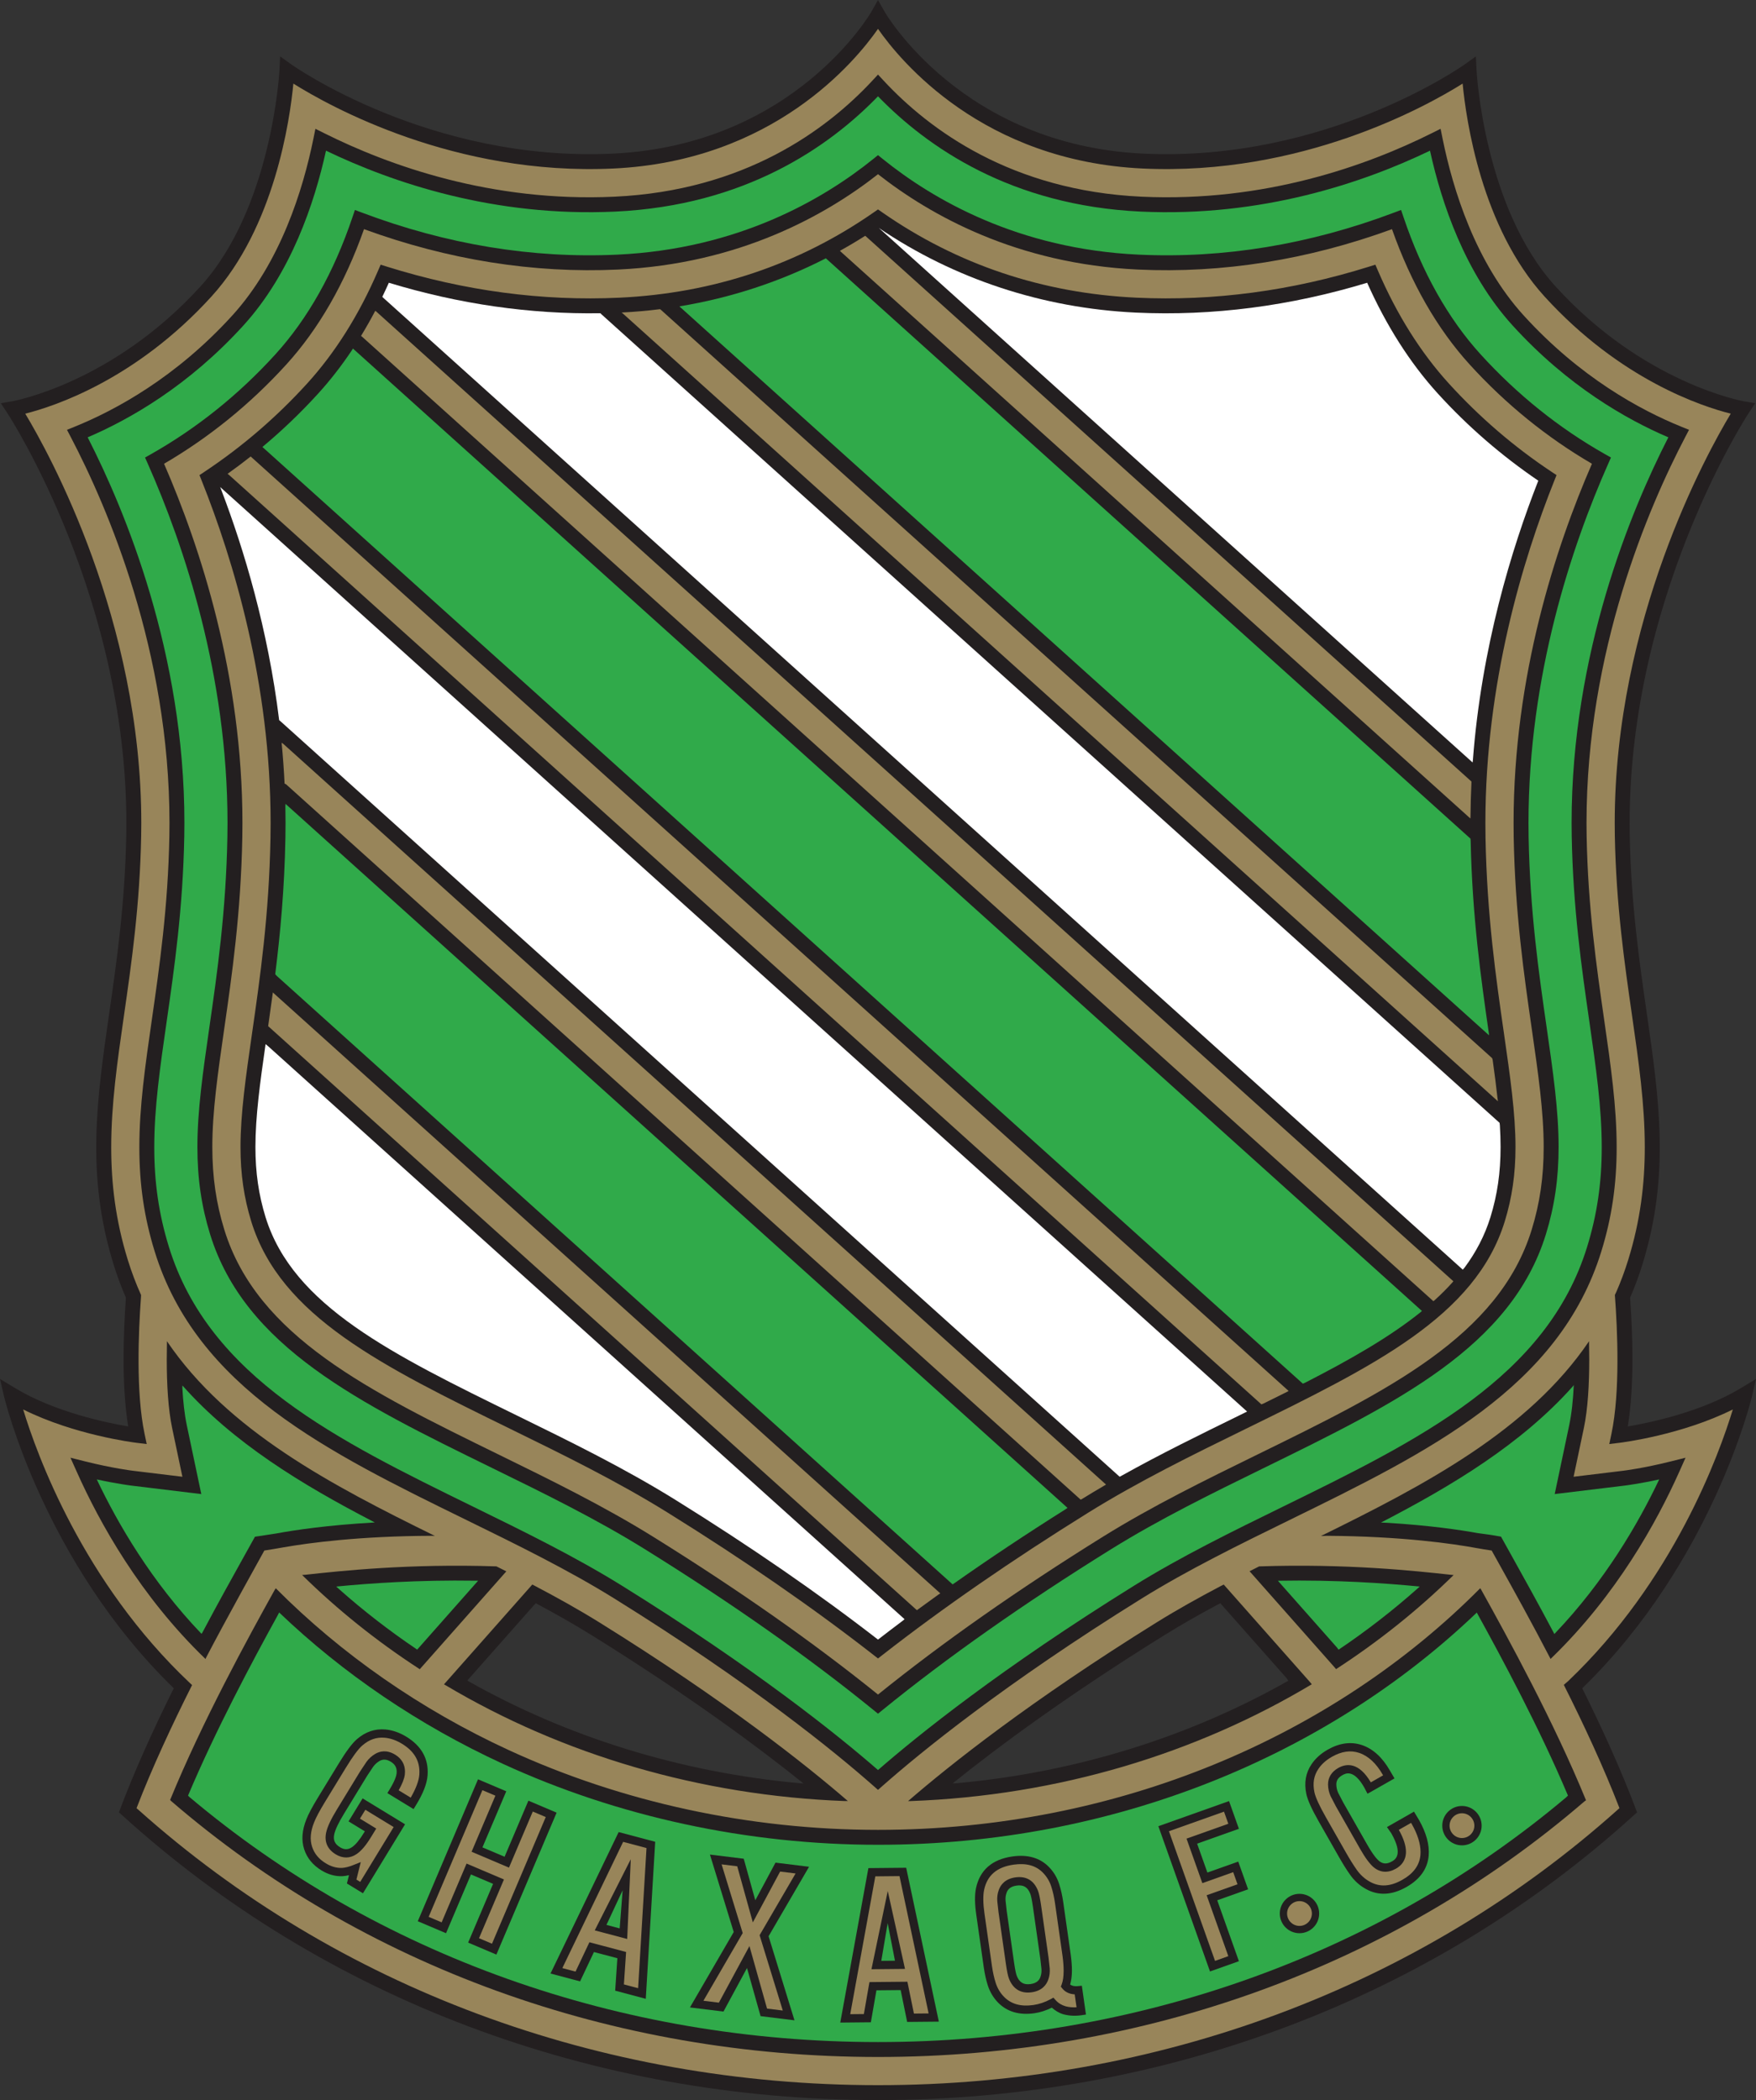
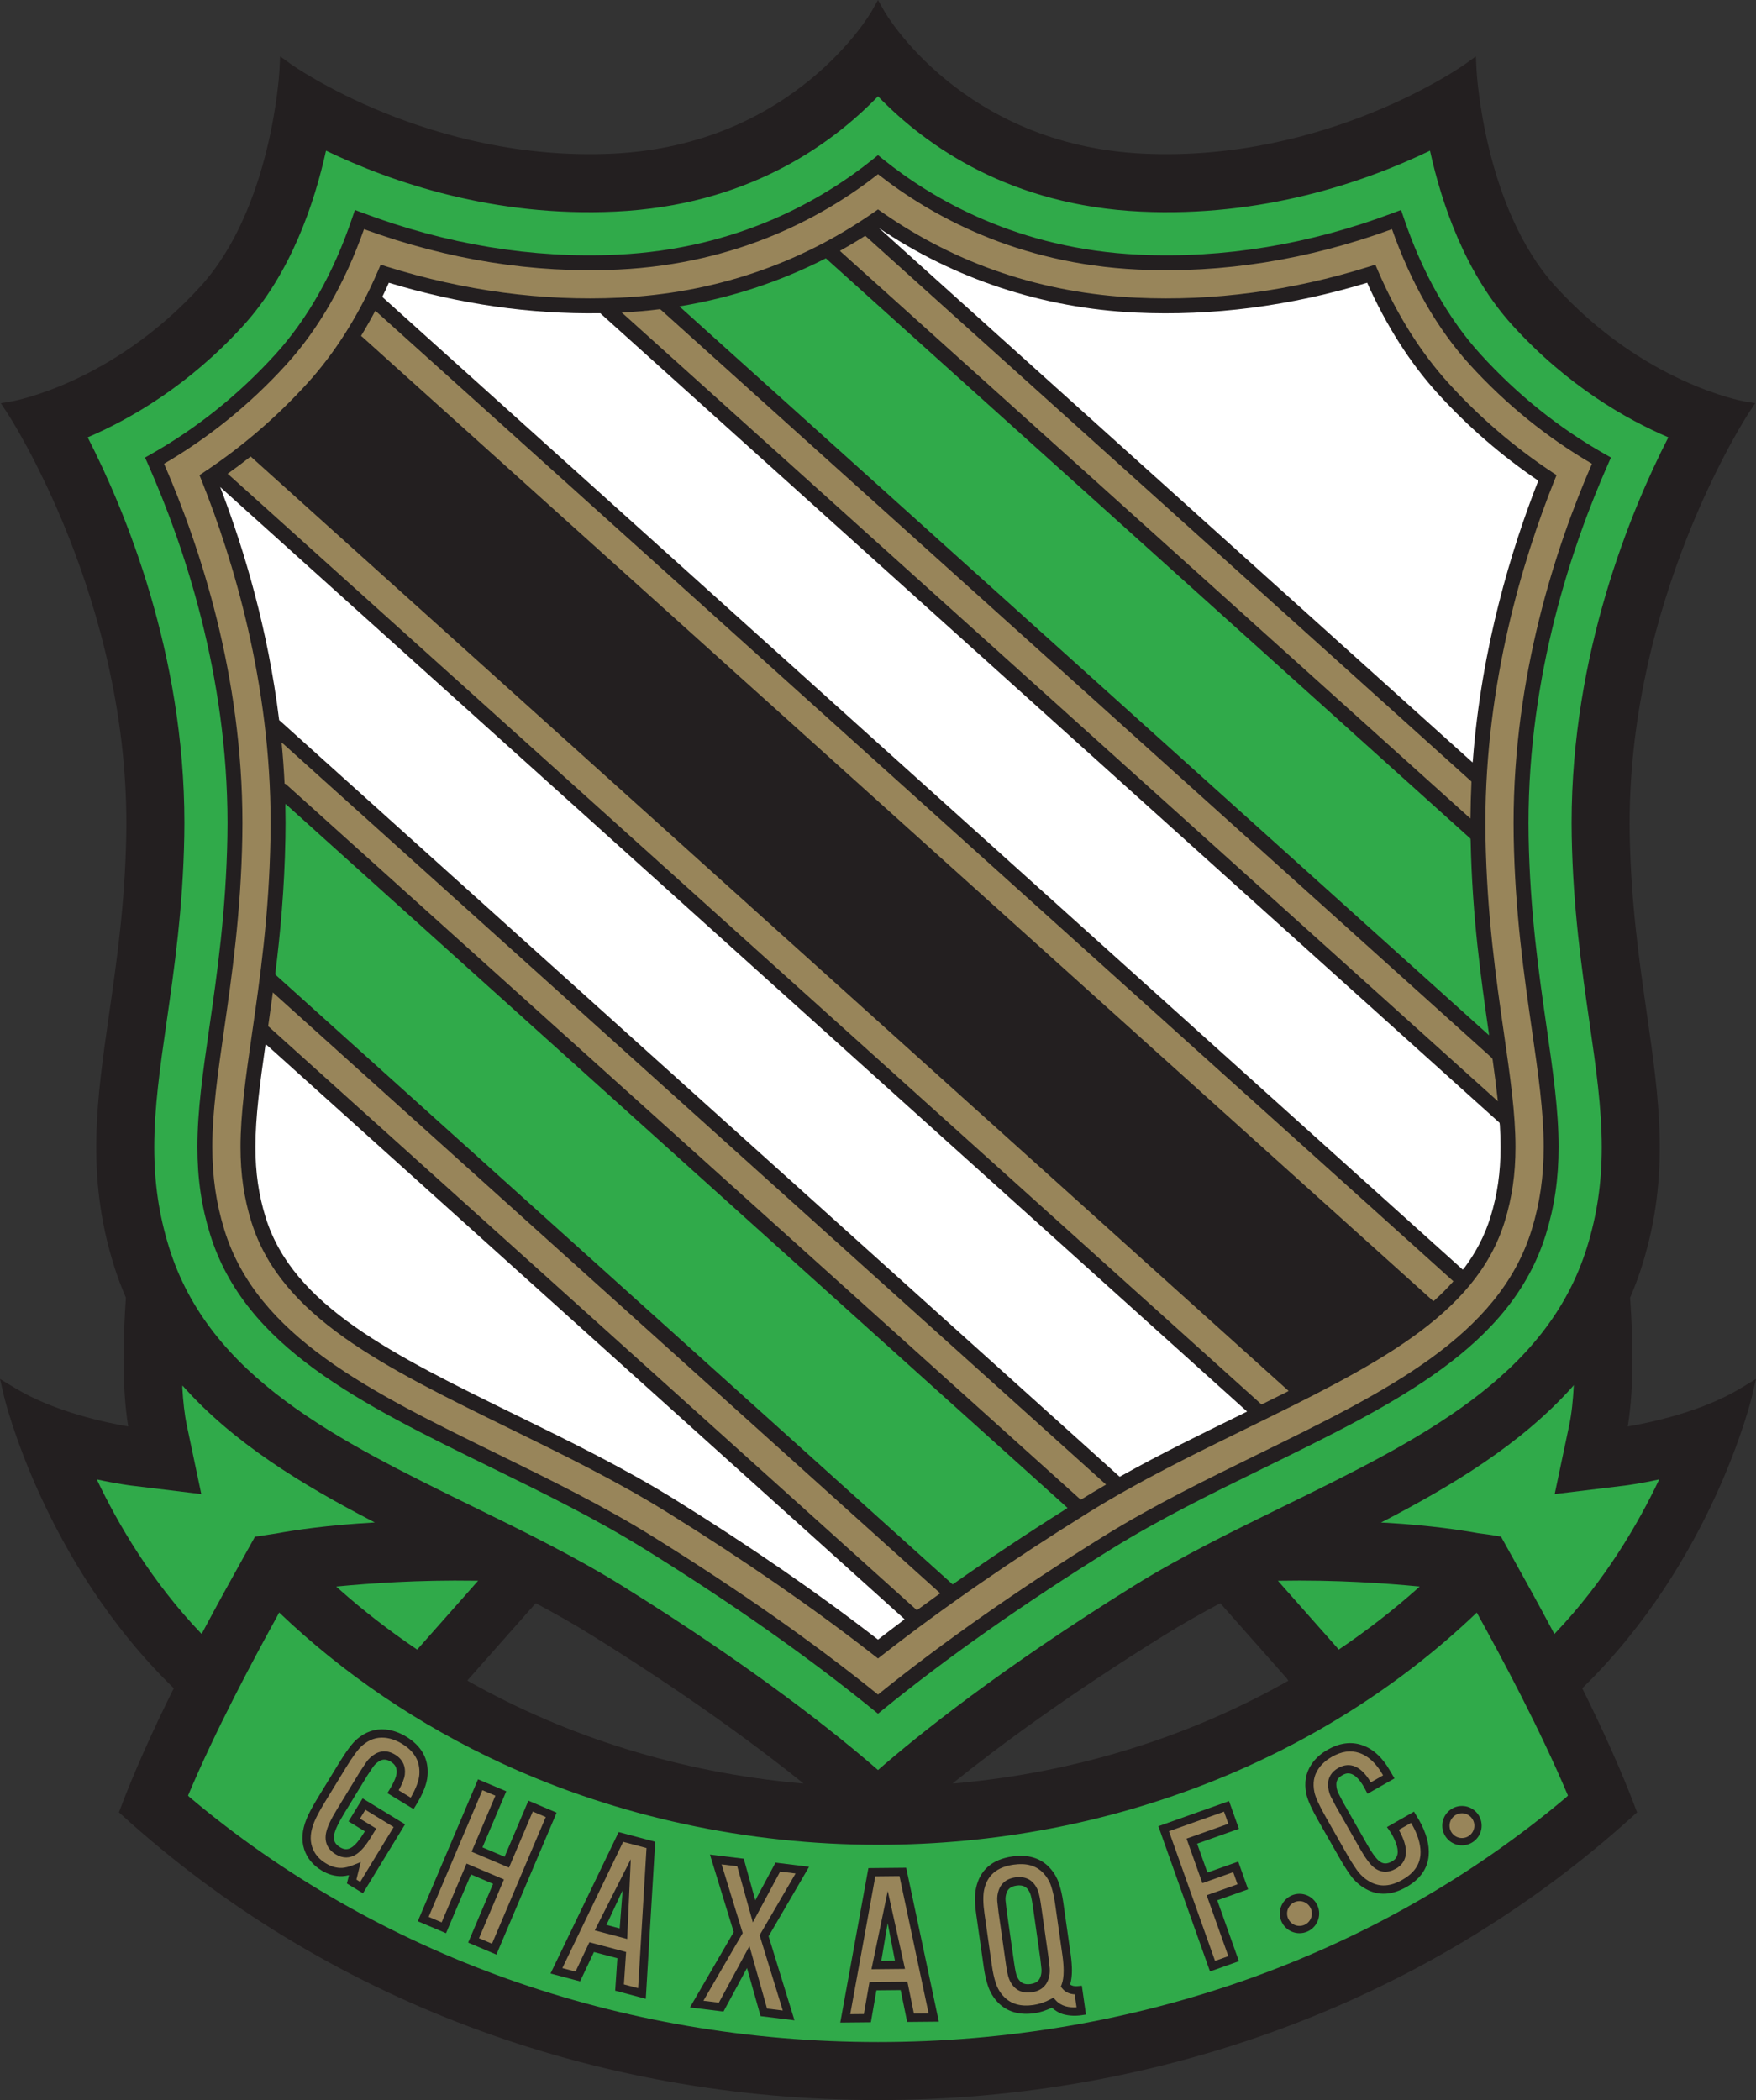
<svg xmlns="http://www.w3.org/2000/svg" width="529.57pt" height="633.39pt" viewBox="0 0 529.57 633.39" version="1.1">
  <rect x="0" y="0" width="529.57" height="633.39" fill="#333333" stroke="none" />
  <g id="surface1">
    <path style=" stroke:none;fill-rule:nonzero;fill:rgb(13.699%,12.199%,12.5%);fill-opacity:1;" d="M 491.676 392.559 C 492.012 397.438 492.305 403.555 492.305 409.934 C 492.305 416.82 491.922 423.953 490.906 430.223 C 497.359 429.133 513.023 425.902 525.012 418.656 L 529.57 415.902 L 528.367 421.09 C 528.254 421.59 516.484 470.828 477.422 508.938 L 477.172 509.191 C 483.16 521.262 489.109 534.266 493.711 546.625 L 492.828 547.391 C 431.875 602.848 350.887 633.391 264.785 633.391 C 178.684 633.391 97.695 602.848 36.742 547.391 L 35.863 546.609 C 40.387 534.469 46.207 521.703 52.09 509.816 L 52.43 509.207 C 13.145 471.062 1.32 421.594 1.203 421.09 L 0 415.902 L 4.559 418.656 C 16.547 425.902 32.211 429.133 38.66 430.223 C 37.652 423.953 37.266 416.82 37.266 409.934 C 37.266 403.277 37.586 396.91 37.938 391.934 L 37.965 391.371 C 36.555 388.133 35.305 384.762 34.219 381.246 C 25.918 354.359 29.172 331.754 32.941 305.586 C 35.172 290.094 37.699 272.535 38.078 251.875 C 39.371 181.449 2.527 125.055 2.152 124.492 L 0.242 121.609 L 3.656 121.031 C 3.953 120.98 33.852 115.629 60.445 86.402 C 82.066 62.637 84.262 21.555 84.281 21.141 L 84.48 17.004 L 87.844 19.422 C 88.254 19.719 129.543 48.93 184.762 46.336 C 239.527 43.762 262.598 3.883 262.824 3.48 L 264.785 -0.004 L 266.746 3.48 C 266.973 3.883 290.039 43.762 344.809 46.336 C 400.027 48.93 441.316 19.719 441.727 19.422 L 445.09 17.004 L 445.289 21.141 C 445.309 21.555 447.508 62.637 469.129 86.402 C 495.719 115.629 525.617 120.98 525.914 121.031 L 529.328 121.609 L 527.418 124.492 C 527.047 125.055 490.199 181.449 491.492 251.875 C 491.871 272.535 494.398 290.094 496.629 305.586 C 500.398 331.754 503.652 354.359 495.352 381.246 C 494.262 384.773 493.004 388.156 491.59 391.41 L 491.676 392.559 M 367.176 483.973 C 361.656 486.934 356.277 489.984 351.172 493.16 C 322.031 511.273 301.07 526.781 287.285 537.879 L 288.105 537.855 C 324.836 534.578 359.016 523.648 388.531 506.918 L 388.039 506.172 L 368.023 483.543 L 367.176 483.973 M 161.141 484 L 140.961 506.812 L 141.27 507.066 C 171.137 523.926 205.32 534.578 241.277 537.832 L 242.312 537.898 C 228.523 526.801 207.559 511.285 178.398 493.16 C 173.047 489.832 167.395 486.641 161.594 483.543 L 161.141 484 " />
    <path style=" stroke:none;fill-rule:nonzero;fill:rgb(100%,100%,100%);fill-opacity:1;" d="M 80.941 315.613 L 272.793 488.348 L 272.406 488.695 C 269.816 490.641 267.277 492.574 264.785 494.508 C 246.879 480.617 226.363 466.457 203.742 452.395 C 188.281 442.785 171.914 434.77 156.086 427.016 C 118.238 408.48 88.344 393.844 80.082 367.086 C 78.004 360.348 77.031 353.629 77.031 345.941 C 77.031 336.801 78.414 326.598 80.094 314.906 L 80.941 315.613 " />
    <path style=" stroke:none;fill-rule:nonzero;fill:rgb(100%,100%,100%);fill-opacity:1;" d="M 66.406 146.898 L 376.094 425.727 L 373.504 427.008 C 361.875 432.703 349.957 438.539 338.324 445.039 L 337.664 445.395 L 84.727 217.66 L 84.184 217.184 C 80.816 189.73 73.59 165.785 66.844 148.047 L 66.406 146.898 " />
    <path style=" stroke:none;fill-rule:nonzero;fill:rgb(100%,100%,100%);fill-opacity:1;" d="M 181.348 94.758 L 452.238 338.656 L 452.328 339.418 C 452.465 341.652 452.539 343.824 452.539 345.941 C 452.539 353.629 451.566 360.348 449.488 367.086 C 447.762 372.676 445.094 377.734 441.609 382.41 L 441.137 382.93 L 115.625 89.852 L 115.289 89.531 C 115.965 88.137 116.625 86.719 117.266 85.281 C 138.469 91.719 159.891 94.812 181.059 94.469 L 181.348 94.758 " />
    <path style=" stroke:none;fill-rule:nonzero;fill:rgb(100%,100%,100%);fill-opacity:1;" d="M 265.012 68.73 C 287.688 84.105 314.441 92.961 342.555 94.281 C 365.656 95.367 389.109 92.32 412.305 85.281 C 418.062 98.176 425.199 109.445 433.621 118.703 C 442.699 128.68 452.898 137.488 463.914 144.977 C 455.871 165.457 446.758 195.18 444.176 229.41 L 444.098 229.965 L 265.836 69.469 L 265.012 68.73 " />
-     <path style=" stroke:none;fill-rule:nonzero;fill:rgb(59.599%,52.199%,35.3%);fill-opacity:1;" d="M 487.004 390.562 C 487.801 401.129 488.637 419.809 485.973 432.449 L 485.328 435.527 L 488.445 435.148 C 489.277 435.047 507.16 432.785 522.582 425.094 C 518.484 438.594 504.742 476.703 472.922 507.023 C 472.715 507.219 471.613 508.156 471.613 508.156 C 477.586 520.031 483.617 532.961 488.391 545.336 L 487.914 545.766 C 428.012 599.391 348.879 628.891 264.785 628.891 C 180.773 628.891 101.719 599.449 41.836 545.926 L 41.172 545.359 C 45.938 532.992 51.965 520.074 57.93 508.211 L 57.273 507.609 C 25.008 477.199 11.113 438.684 6.988 425.094 C 22.406 432.785 40.293 435.047 41.125 435.148 L 44.242 435.527 L 43.598 432.449 C 40.984 420.047 41.738 401.844 42.52 391.18 L 42.543 390.578 C 41.012 387.18 39.664 383.629 38.52 379.918 C 34.855 368.059 33.539 356.992 33.539 346.02 C 33.539 333.008 35.391 320.133 37.395 306.227 C 39.645 290.605 42.195 272.898 42.578 251.957 C 42.602 250.719 42.613 249.484 42.613 248.258 C 42.613 186.961 14.859 136.805 7.613 124.762 C 16.27 122.594 40.918 114.551 63.773 89.43 C 82.789 68.527 87.418 36.242 88.473 25.215 C 99.438 32.086 137.109 53.078 184.973 50.828 C 233.223 48.562 257.996 18.453 264.785 8.707 C 271.574 18.453 296.348 48.562 344.598 50.828 C 392.461 53.078 430.133 32.086 441.098 25.215 C 442.152 36.242 446.781 68.527 465.797 89.43 C 488.652 114.551 513.301 122.594 521.953 124.762 C 514.711 136.805 486.961 186.961 486.961 248.258 C 486.961 249.484 486.969 250.719 486.992 251.957 C 487.379 272.898 489.926 290.605 492.176 306.227 C 494.18 320.133 496.031 333.008 496.031 346.02 C 496.031 356.992 494.715 368.059 491.051 379.918 C 490.008 383.305 488.797 386.551 487.43 389.676 L 487.004 390.562 M 263.137 24.27 C 249.234 39.246 224.461 57.484 185.371 59.32 C 148.137 61.07 117.168 49.867 97.75 40.16 L 95.121 38.848 L 94.539 41.727 C 91.379 57.297 84.57 79.199 70.059 95.148 C 53.051 113.848 34.809 123.715 22.5 128.703 L 20.199 129.633 L 21.352 131.832 C 32.465 153.07 51.113 196.43 51.113 248.176 L 51.078 252.113 C 50.684 273.578 48.094 291.562 45.809 307.426 C 43.777 321.547 42.023 333.73 42.023 346.023 C 42.023 357.234 43.488 367.207 46.641 377.41 C 59.359 418.617 98.855 437.961 140.672 458.438 C 155.73 465.812 171.297 473.438 185.266 482.117 C 226.781 507.93 251.977 528.535 263.297 538.523 L 264.785 539.836 L 266.273 538.523 C 277.594 528.535 302.785 507.93 344.309 482.117 C 358.27 473.438 373.84 465.816 388.895 458.441 C 430.715 437.961 470.211 418.617 482.93 377.41 C 486.082 367.207 487.547 357.234 487.547 346.023 C 487.547 333.73 485.793 321.547 483.762 307.441 C 481.477 291.562 478.887 273.578 478.492 252.113 L 478.457 248.176 C 478.457 196.43 497.105 153.07 508.223 131.832 L 509.371 129.633 L 507.07 128.703 C 494.762 123.715 476.52 113.848 459.512 95.148 C 445 79.199 438.191 57.297 435.031 41.727 L 434.449 38.848 L 431.82 40.16 C 412.402 49.867 381.438 61.07 344.199 59.32 C 305.109 57.484 280.336 39.246 266.434 24.27 L 264.785 22.492 L 263.137 24.27 M 446.41 479.008 C 402.137 523.652 337.137 551.891 264.785 551.891 C 226.086 551.891 187.586 543.574 153.438 527.84 C 126.922 515.621 102.957 498.941 83.172 479.031 L 82.863 479.484 C 74.699 494.18 61.008 519.191 51.309 542.863 L 51.59 543.18 C 109.398 593.031 184.77 620.391 264.785 620.391 C 344.73 620.391 420.039 593.078 477.828 543.309 L 478.305 542.969 C 468.605 519.273 454.895 494.223 446.715 479.5 L 446.41 479.008 M 400.145 463.203 C 422.824 463.34 438.305 465.609 445.328 466.906 C 445.988 467.031 448.887 467.52 449.852 467.645 C 450.609 469.012 452.547 472.496 452.547 472.496 C 456.371 479.367 461.82 489.164 467.621 500.344 L 468.035 499.93 C 487.48 481.062 499.621 459.133 506.434 443.879 L 508.32 439.652 L 503.828 440.777 C 495.656 442.828 489.719 443.559 489.473 443.586 C 489.473 443.586 478.828 444.875 474.562 445.395 C 475.449 441.188 477.656 430.699 477.656 430.699 C 478.867 424.953 479.281 417.449 479.281 410.008 C 479.281 408.391 479.262 406.777 479.227 405.188 L 479.23 404.512 C 460.891 431.547 429.625 447.898 398.363 463.266 L 400.145 463.203 M 367.992 478.441 C 361.371 481.93 354.902 485.539 348.793 489.336 C 310.715 513.008 286.473 532.293 273.859 543.211 L 274.52 543.215 C 319.277 541.59 360.809 528.816 395.605 507.98 L 395.031 507.281 C 388.145 499.496 375.809 485.555 369.051 477.91 L 367.992 478.441 M 376.84 473.887 C 376.969 474.031 396.277 495.859 402.379 502.762 L 402.93 503.414 C 415.824 495.039 427.703 485.527 438.375 475.039 L 437.359 474.941 C 426.961 473.801 406.145 471.539 379.73 472.426 L 376.84 473.887 M 131.152 463.238 C 99.91 447.879 68.668 431.527 50.344 404.512 L 50.34 405.438 C 50.309 406.945 50.289 408.477 50.289 410.008 C 50.289 417.449 50.703 424.953 51.914 430.699 C 51.914 430.699 54.121 441.188 55.008 445.395 C 50.742 444.875 40.102 443.586 40.102 443.586 C 39.852 443.559 33.914 442.828 25.742 440.777 L 21.25 439.652 L 23.141 443.879 C 30 459.246 42.273 481.391 61.977 500.355 L 62.156 499.941 C 67.879 488.934 78.961 469.012 79.719 467.645 C 80.684 467.52 84.336 466.887 85.551 466.672 C 93.18 465.336 108.426 463.281 130.207 463.203 L 131.152 463.238 M 160.535 477.895 C 153.566 485.773 140.645 500.383 133.898 508.004 L 134.422 508.297 C 169.699 529.27 211.223 541.562 254.777 543.203 L 255.699 543.199 C 243.078 532.277 218.844 513 180.777 489.336 C 174.465 485.414 167.766 481.688 160.914 478.094 L 160.535 477.895 M 149.707 472.422 C 123.355 471.547 102.594 473.805 92.211 474.941 L 91.113 475.027 C 101.789 485.527 113.586 494.965 126.281 503.23 L 126.59 503.441 C 132.59 496.656 145.121 482.488 152.695 473.926 L 149.707 472.422 " />
    <path style=" stroke:none;fill-rule:nonzero;fill:rgb(59.599%,52.199%,35.3%);fill-opacity:1;" d="M 264.785 52.539 C 280.609 64.969 306.68 79.582 343.164 81.297 C 368.668 82.492 394.434 78.371 419.793 69.117 C 425.555 85.41 433.418 99.16 443.234 109.953 C 454.113 121.906 466.512 131.949 480.094 139.871 C 469.121 165.098 456.461 203.805 456.461 248.227 L 456.496 252.516 C 456.914 275.359 459.609 294.066 461.984 310.57 C 463.891 323.805 465.539 335.23 465.539 345.941 C 465.539 354.965 464.387 362.902 461.91 370.922 C 451.992 403.047 418.27 419.562 379.219 438.684 C 363.66 446.305 347.59 454.176 332.691 463.434 C 306.93 479.449 284.109 495.473 264.785 511.082 C 245.461 495.473 222.645 479.449 196.879 463.434 C 181.98 454.176 165.91 446.305 150.367 438.691 C 111.301 419.562 77.578 403.047 67.66 370.922 C 65.184 362.902 64.031 354.965 64.031 345.941 C 64.031 335.23 65.68 323.805 67.582 310.57 C 69.961 294.066 72.652 275.359 73.074 252.516 C 73.074 252.516 73.113 248.227 73.113 248.227 C 73.113 203.805 60.449 165.098 49.477 139.871 C 63.059 131.949 75.457 121.906 86.332 109.953 C 96.152 99.16 104.016 85.41 109.777 69.117 C 135.137 78.371 160.902 82.492 186.406 81.297 C 222.895 79.582 248.965 64.969 264.785 52.539 M 263.5 64.055 C 240.887 79.801 215.086 88.457 186.805 89.785 C 163.609 90.875 140.031 87.73 116.73 80.434 L 114.797 79.828 L 113.992 81.691 C 108.301 94.91 101.109 106.344 92.621 115.676 C 83.379 125.836 72.969 134.789 61.676 142.285 L 60.156 143.297 L 60.832 144.992 C 70.312 168.723 81.613 205.895 81.613 248.227 L 81.57 252.715 C 81.145 276.051 78.41 295.035 75.996 311.785 C 74.137 324.695 72.531 335.84 72.531 345.941 C 72.531 354.09 73.566 361.23 75.781 368.414 C 84.617 397.027 115.281 412.047 154.105 431.059 C 169.836 438.762 186.102 446.727 201.363 456.215 C 224.43 470.555 245.301 484.988 263.398 499.117 L 264.785 500.199 L 266.172 499.117 C 284.27 484.984 305.145 470.551 328.203 456.215 C 343.473 446.727 359.742 438.758 375.48 431.051 C 414.297 412.039 444.953 397.027 453.789 368.414 C 456.004 361.23 457.039 354.09 457.039 345.941 C 457.039 335.84 455.434 324.691 453.574 311.785 C 451.16 295.031 448.43 276.047 447.996 252.672 L 447.961 248.203 C 447.961 205.895 459.258 168.723 468.738 144.992 L 469.414 143.297 L 467.895 142.285 C 456.605 134.789 446.191 125.836 436.949 115.676 C 428.465 106.348 421.273 94.914 415.578 81.691 L 414.777 79.828 L 412.84 80.434 C 389.539 87.73 365.961 90.875 342.766 89.785 C 314.488 88.457 288.684 79.801 266.07 64.055 L 264.785 63.16 L 263.5 64.055 " />
    <path style=" stroke:none;fill-rule:nonzero;fill:rgb(59.599%,52.199%,35.3%);fill-opacity:1;" d="M 80.871 309.496 C 81.344 306.199 81.824 302.816 82.289 299.332 L 82.922 299.902 C 148.328 358.793 232.93 434.965 283.574 480.566 L 283.031 480.91 C 280.918 482.426 278.836 483.938 276.777 485.449 L 276.504 485.633 C 226.762 440.848 145.492 367.68 81.277 309.859 L 80.871 309.496 " />
    <path style=" stroke:none;fill-rule:nonzero;fill:rgb(59.599%,52.199%,35.3%);fill-opacity:1;" d="M 85.824 236.336 C 85.621 232.16 85.32 228.051 84.93 224.008 L 85.535 224.445 C 156.688 288.504 276.16 396.074 333.555 447.75 L 333.141 448 C 330.859 449.324 328.594 450.684 326.344 452.074 L 325.914 452.309 C 269.539 401.551 157.172 300.379 86.273 236.547 L 85.824 236.336 " />
    <path style=" stroke:none;fill-rule:nonzero;fill:rgb(59.599%,52.199%,35.3%);fill-opacity:1;" d="M 76.273 138.289 C 121.758 179.242 328.652 365.52 388.625 419.52 L 388.125 419.797 C 385.773 420.973 383.379 422.156 380.945 423.355 L 380.41 423.559 C 316.715 366.211 111.246 181.215 69.238 143.395 L 68.637 142.902 C 70.996 141.227 73.316 139.484 75.594 137.684 L 76.273 138.289 " />
    <path style=" stroke:none;fill-rule:nonzero;fill:rgb(59.599%,52.199%,35.3%);fill-opacity:1;" d="M 108.883 101.309 C 110.371 98.867 111.801 96.344 113.168 93.742 L 113.484 93.98 C 158.922 134.887 399.262 351.277 438.297 386.426 L 437.895 386.914 C 436.281 388.703 434.539 390.438 432.68 392.125 L 432.281 392.445 C 392.648 356.762 157.973 145.473 109.246 101.602 L 108.883 101.309 " />
    <path style=" stroke:none;fill-rule:nonzero;fill:rgb(59.599%,52.199%,35.3%);fill-opacity:1;" d="M 187.477 94.258 C 191.367 94.066 195.234 93.727 199.066 93.246 L 199.445 93.562 C 270.465 157.504 392.164 267.074 449.996 319.148 L 450.152 319.664 C 450.723 323.758 451.234 327.664 451.637 331.402 L 451.738 332.152 C 396.109 282.066 261 160.418 187.93 94.633 L 187.477 94.258 " />
    <path style=" stroke:none;fill-rule:nonzero;fill:rgb(59.599%,52.199%,35.3%);fill-opacity:1;" d="M 253.301 75.645 C 255.887 74.215 258.43 72.703 260.93 71.113 L 261.27 71.41 C 316.055 120.738 389.086 186.488 443.758 235.715 L 443.734 236.586 C 443.586 239.746 443.496 242.941 443.469 246.164 L 443.438 246.863 C 387.617 196.605 310.426 127.105 253.633 75.973 L 253.301 75.645 " />
    <path style=" stroke:none;fill-rule:nonzero;fill:rgb(18.799%,66.699%,28.999%);fill-opacity:1;" d="M 185.586 63.816 C 224.719 61.977 250.043 44.281 264.785 29.043 C 279.527 44.281 304.852 61.977 343.988 63.816 C 380.598 65.535 411.246 55.07 431.254 45.445 C 434.754 61.324 441.828 82.398 456.18 98.18 C 472.781 116.426 490.477 126.484 503.133 131.902 C 491.738 154.184 473.957 197.113 473.957 248.176 L 473.996 252.195 C 474.395 273.941 477.004 292.07 479.309 308.066 C 481.316 322.016 483.047 334.051 483.047 346.023 C 483.047 356.77 481.645 366.32 478.633 376.082 C 466.484 415.434 427.836 434.359 386.922 454.398 C 371.762 461.82 356.09 469.496 341.93 478.297 C 301.82 503.23 276.836 523.355 264.785 533.848 C 252.734 523.355 227.754 503.23 187.641 478.297 C 173.48 469.492 157.809 461.82 142.656 454.402 C 101.734 434.359 63.086 415.434 50.941 376.082 C 47.926 366.32 46.523 356.77 46.523 346.023 C 46.523 334.051 48.254 322.016 50.262 308.082 C 52.566 292.07 55.176 273.941 55.574 252.195 C 55.574 252.195 55.613 248.176 55.613 248.176 C 55.613 197.113 37.832 154.184 26.441 131.902 C 39.094 126.484 56.789 116.426 73.391 98.18 C 87.742 82.402 94.816 61.324 98.316 45.445 C 118.324 55.07 148.973 65.535 185.586 63.816 M 263.371 47.934 C 248.23 60.16 222.551 75.094 186.195 76.801 C 160.586 78.004 134.688 73.746 109.215 64.148 L 107.035 63.324 L 106.289 65.531 C 100.672 82.191 92.836 96.121 83.004 106.926 C 71.984 119.039 59.371 129.152 45.52 136.988 L 43.742 137.992 L 44.57 139.855 C 55.535 164.621 68.613 203.523 68.613 248.227 L 68.574 252.434 C 68.16 274.996 65.488 293.555 63.129 309.93 C 61.199 323.332 59.531 334.906 59.531 345.941 C 59.531 355.43 60.75 363.789 63.359 372.25 C 73.852 406.23 108.387 423.145 148.371 442.727 C 163.828 450.297 179.801 458.113 194.504 467.258 C 220.727 483.559 243.898 499.859 263.363 515.703 L 264.785 516.859 L 266.203 515.703 C 285.676 499.859 308.844 483.559 335.066 467.258 C 349.77 458.113 365.738 450.297 381.184 442.734 C 421.184 423.145 455.719 406.23 466.211 372.25 C 468.82 363.789 470.039 355.43 470.039 345.941 C 470.039 334.906 468.371 323.332 466.441 309.93 C 464.082 293.555 461.41 274.996 460.996 252.434 L 460.961 248.227 C 460.961 203.523 474.035 164.621 485.004 139.855 L 485.828 137.992 L 484.051 136.988 C 470.199 129.152 457.586 119.039 446.566 106.926 C 436.734 96.117 428.898 82.191 423.281 65.531 L 422.535 63.324 L 420.355 64.148 C 394.883 73.746 368.984 78.004 343.379 76.801 C 307.02 75.094 281.34 60.16 266.199 47.934 L 264.785 46.789 L 263.371 47.934 " />
    <path style=" stroke:none;fill-rule:nonzero;fill:rgb(18.799%,66.699%,28.999%);fill-opacity:1;" d="M 444.988 486.719 C 400.047 529.551 335.895 556.391 264.785 556.391 C 225.441 556.391 186.285 547.93 151.555 531.93 C 126.406 520.34 103.504 504.801 84.188 486.328 L 83.684 487.297 C 75.895 501.445 65.031 521.832 56.707 541.559 L 57.012 541.887 C 113.672 589.691 186.996 615.891 264.785 615.891 C 342.473 615.891 415.703 589.762 472.332 542.078 L 472.863 541.551 C 464.352 521.383 453.184 500.527 445.363 486.352 L 444.988 486.719 " />
    <path style=" stroke:none;fill-rule:nonzero;fill:rgb(18.799%,66.699%,28.999%);fill-opacity:1;" d="M 418.406 459.285 C 431.25 460.07 440.48 461.449 445.668 462.395 C 450.477 462.996 452.68 463.473 452.68 463.473 L 456.48 470.312 C 459.688 476.07 464.027 483.875 468.77 492.832 L 469.043 492.52 C 483.988 476.828 494.035 459.559 500.379 446.199 C 494.355 447.512 490.219 448.027 490.012 448.055 L 468.863 450.617 L 473.254 429.773 C 473.984 426.309 474.406 422.148 474.621 417.746 L 474.184 418.289 C 458.812 435.461 438.164 447.984 416.48 459.207 L 418.406 459.285 " />
    <path style=" stroke:none;fill-rule:nonzero;fill:rgb(18.799%,66.699%,28.999%);fill-opacity:1;" d="M 386.562 478.09 L 403.223 496.922 L 403.68 497.555 C 412.16 491.844 420.176 485.625 427.664 478.953 L 428.145 478.504 C 417.824 477.512 403.035 476.445 385.395 476.758 L 386.562 478.09 " />
    <path style=" stroke:none;fill-rule:nonzero;fill:rgb(18.799%,66.699%,28.999%);fill-opacity:1;" d="M 86.109 242.453 L 321.941 454.785 L 321.352 455.195 C 309.496 462.664 298.242 470.156 287.664 477.609 L 287.285 477.852 L 83.469 294.34 L 83.004 293.824 C 84.523 281.633 85.789 268.152 86.07 252.754 C 86.07 252.73 86.113 248.246 86.113 248.246 C 86.113 246.543 86.094 244.852 86.059 243.164 L 86.109 242.453 " />
-     <path style=" stroke:none;fill-rule:nonzero;fill:rgb(18.799%,66.699%,28.999%);fill-opacity:1;" d="M 106.434 105.121 L 428.824 395.391 L 428.387 395.785 C 418.941 403.359 407.074 410.117 393.602 417.023 L 392.91 417.32 L 80.074 135.656 L 79.133 134.812 C 85.074 129.852 90.699 124.473 95.949 118.703 C 99.57 114.723 102.953 110.371 106.094 105.68 L 106.434 105.121 " />
    <path style=" stroke:none;fill-rule:nonzero;fill:rgb(18.799%,66.699%,28.999%);fill-opacity:1;" d="M 249.367 78.184 L 443.461 252.938 L 443.52 253.676 C 444 276.574 446.641 295.207 449.012 311.676 L 449.066 312.258 L 205.23 92.715 L 204.895 92.402 C 220.398 89.852 235.285 84.961 249.059 77.906 L 249.367 78.184 " />
    <path style=" stroke:none;fill-rule:nonzero;fill:rgb(18.799%,66.699%,28.999%);fill-opacity:1;" d="M 113.02 459.18 C 98.762 459.965 88.707 461.504 83.395 462.488 C 82.719 462.613 76.891 463.473 76.891 463.473 L 73.09 470.312 C 69.93 475.988 65.664 483.652 61 492.449 L 60.758 492.758 C 45.684 477.004 35.566 459.625 29.191 446.199 C 35.219 447.512 39.352 448.027 39.562 448.055 L 60.707 450.617 L 56.316 429.773 C 55.633 426.523 55.219 422.66 54.992 418.559 L 55.016 417.871 C 70.285 435.105 90.863 447.672 112.508 458.906 L 113.02 459.18 " />
    <path style=" stroke:none;fill-rule:nonzero;fill:rgb(18.799%,66.699%,28.999%);fill-opacity:1;" d="M 144.199 476.738 L 125.805 497.535 L 125.602 497.383 C 117.391 491.844 109.582 485.797 102.242 479.273 L 101.395 478.508 C 111.562 477.527 126.078 476.48 143.395 476.742 L 144.199 476.738 " />
    <path style=" stroke:none;fill-rule:nonzero;fill:rgb(13.699%,12.199%,12.5%);fill-opacity:1;" d="M 107.645 524.539 C 106.227 525.746 104.422 528.16 102.133 531.91 L 95.844 542.215 C 94.148 544.996 93.02 547.121 92.402 548.707 C 91.074 552.012 90.848 555.062 91.742 557.766 C 92.598 560.395 94.352 562.535 96.949 564.121 C 98.98 565.359 101.094 565.945 103.234 565.867 C 103.863 565.836 104.531 565.73 105.242 565.555 C 105.047 566.348 104.621 568.066 104.621 568.066 L 109.461 571.02 L 122.156 550.211 L 109.352 542.398 L 105.117 549.336 C 105.117 549.336 108.719 551.531 110.027 552.332 C 109.914 552.516 109.754 552.777 109.754 552.777 C 108.445 554.922 107.238 556.379 106.16 557.105 C 104.965 557.926 103.848 557.934 102.531 557.129 C 100.941 556.156 100.41 554.934 100.816 553.16 C 101.125 551.77 102.109 549.711 103.742 547.031 L 110.707 535.613 L 112.547 532.844 C 113.062 532.141 113.695 531.566 114.434 531.129 C 115.504 530.5 116.602 530.57 117.875 531.348 C 119.25 532.188 119.797 533.332 119.598 534.957 C 119.496 535.711 119.051 537.16 117.473 539.742 L 116.824 540.809 L 124.723 545.629 L 125.371 544.57 C 127.609 540.949 128.781 537.945 128.953 535.387 C 129.301 530.508 127.137 526.602 122.527 523.789 C 120.48 522.539 118.363 521.809 116.238 521.613 C 113.094 521.34 110.199 522.32 107.645 524.539 " />
    <path style=" stroke:none;fill-rule:nonzero;fill:rgb(13.699%,12.199%,12.5%);fill-opacity:1;" d="M 125.996 579.449 L 134.512 583.062 C 134.512 583.062 141.176 567.355 142.031 565.34 C 143.523 565.977 147.215 567.543 148.703 568.176 C 147.852 570.188 141.184 585.895 141.184 585.895 L 149.699 589.508 L 167.863 546.703 L 159.352 543.09 C 159.352 543.09 153.02 558.008 152.172 560.004 C 150.68 559.371 146.988 557.805 145.496 557.172 C 146.348 555.172 152.676 540.258 152.676 540.258 L 144.16 536.645 L 125.996 579.449 " />
    <path style=" stroke:none;fill-rule:nonzero;fill:rgb(13.699%,12.199%,12.5%);fill-opacity:1;" d="M 186.57 552.562 L 197.594 555.484 L 194.754 602.844 L 185.523 600.395 C 185.523 600.395 186.07 592.258 186.184 590.609 C 184.801 590.242 180.516 589.105 179.121 588.738 C 178.41 590.242 174.941 597.586 174.941 597.586 L 166.023 595.223 L 186.57 552.562 M 182.895 580.555 C 184.215 580.906 185.555 581.262 186.883 581.613 C 187.008 580.012 187.371 575.309 187.773 570.102 C 185.566 574.832 183.57 579.105 182.895 580.555 " />
    <path style=" stroke:none;fill-rule:nonzero;fill:rgb(13.699%,12.199%,12.5%);fill-opacity:1;" d="M 221.273 582.703 C 220.75 583.609 208.07 605.449 208.07 605.449 L 218.184 606.695 C 218.184 606.695 223.309 597.211 225.281 593.559 C 226.41 597.57 229.371 608.074 229.371 608.074 L 239.594 609.332 C 239.594 609.332 232.098 584.98 231.789 583.977 C 232.316 583.074 243.996 563.023 243.996 563.023 L 233.875 561.777 C 233.875 561.777 229.641 569.672 227.781 573.133 C 226.723 569.328 224.297 560.598 224.297 560.598 L 214.102 559.344 C 214.102 559.344 220.969 581.711 221.273 582.703 " />
    <path style=" stroke:none;fill-rule:nonzero;fill:rgb(13.699%,12.199%,12.5%);fill-opacity:1;" d="M 273.285 563.32 L 283.133 609.73 L 273.578 609.82 C 273.578 609.82 271.945 601.832 271.617 600.215 C 270.188 600.227 265.754 600.27 264.312 600.285 C 264.027 601.922 262.633 609.926 262.633 609.926 L 253.406 610.016 L 261.887 563.43 L 273.285 563.32 M 265.777 591.395 C 267.145 591.383 268.527 591.367 269.902 591.355 C 269.594 589.777 268.695 585.145 267.703 580.02 C 266.828 585.164 266.043 589.816 265.777 591.395 " />
    <path style=" stroke:none;fill-rule:nonzero;fill:rgb(13.699%,12.199%,12.5%);fill-opacity:1;" d="M 316.359 563.117 C 317.789 564.586 318.824 566.328 319.438 568.285 C 319.965 569.949 320.379 571.789 320.656 573.75 L 322.918 589.625 C 323.152 591.391 323.27 592.969 323.27 594.367 C 323.27 596.027 323.059 597.367 322.73 598.543 C 323.121 598.832 323.801 599.133 325.078 599.016 L 326.262 598.906 L 327.5 607.594 L 326.277 607.781 C 324.344 608.078 322.477 607.992 320.707 607.52 C 319.352 607.125 318.215 606.41 317.215 605.516 C 315.523 606.34 313.777 606.938 311.977 607.195 C 307.414 607.844 303.723 606.766 300.988 603.984 C 299.586 602.539 298.547 600.801 297.902 598.82 C 297.375 597.172 296.965 595.332 296.684 593.352 L 294.422 577.492 C 293.945 574.152 293.918 571.539 294.336 569.492 C 295.504 564.008 299.195 560.785 305.316 559.914 C 309.945 559.254 313.66 560.332 316.359 563.117 M 310.801 598.398 C 312.887 598.102 313.496 597.027 313.773 596.234 C 314.047 595.48 314.148 594.703 314.078 593.832 L 313.742 590.789 L 311.52 575.184 C 311.164 572.695 310.887 571.637 310.715 571.191 C 309.941 569.168 308.66 568.398 306.566 568.699 C 304.453 569 303.844 570.074 303.562 570.867 C 303.289 571.617 303.188 572.391 303.254 573.238 L 303.598 576.312 L 305.82 591.918 C 306.176 594.391 306.449 595.438 306.617 595.871 C 307.414 597.918 308.703 598.695 310.801 598.398 " />
    <path style=" stroke:none;fill-rule:nonzero;fill:rgb(13.699%,12.199%,12.5%);fill-opacity:1;" d="M 349.336 550.789 L 364.91 594.602 L 373.625 591.504 C 373.625 591.504 367.828 575.191 367.094 573.129 C 368.891 572.492 376.398 569.82 376.398 569.82 L 373.426 561.461 C 373.426 561.461 365.918 564.129 364.121 564.766 C 363.531 563.109 361.613 557.707 361.023 556.051 C 362.961 555.363 373.625 551.57 373.625 551.57 L 370.652 543.211 L 349.336 550.789 " />
    <path style=" stroke:none;fill-rule:nonzero;fill:rgb(13.699%,12.199%,12.5%);fill-opacity:1;" d="M 400.414 527.695 C 398.324 528.887 396.672 530.379 395.508 532.133 C 393.777 534.695 393.25 537.695 393.953 541.035 C 394.324 542.855 395.562 545.605 397.738 549.426 L 403.777 560.031 C 404.98 562.148 406.109 563.953 407.133 565.391 C 408.418 567.234 410.047 568.703 411.965 569.746 C 415.695 571.812 419.797 571.609 424.145 569.133 C 428.246 566.797 430.508 563.621 430.855 559.684 C 431.133 556.422 430.145 552.789 427.922 548.883 C 427.922 548.883 426.422 546.391 426.422 546.391 L 425.367 547.008 L 418.273 551.047 L 418.992 552.074 L 419.781 553.215 L 419.613 552.984 C 423.273 559.414 420.719 560.871 419.758 561.418 C 418.258 562.273 417.062 562.227 415.887 561.27 C 415.234 560.73 414.074 559.422 412.277 556.266 L 405.082 543.629 L 403.543 540.672 C 403.203 539.895 403.016 539.055 403.004 538.191 C 402.996 537 403.57 536.113 404.809 535.41 C 405.738 534.879 408.219 533.469 411.414 539.09 L 412.406 540.988 L 413.539 540.363 L 420.551 536.371 L 419.199 534.066 C 416.91 530.043 414.051 527.434 410.695 526.305 C 407.406 525.215 403.949 525.684 400.414 527.695 " />
    <path style=" stroke:none;fill-rule:nonzero;fill:rgb(13.699%,12.199%,12.5%);fill-opacity:1;" d="M 385.957 577.125 C 385.957 580.398 388.621 583.062 391.895 583.062 C 395.168 583.062 397.832 580.398 397.832 577.125 C 397.832 573.848 395.168 571.184 391.895 571.184 C 388.621 571.184 385.957 573.848 385.957 577.125 " />
    <path style=" stroke:none;fill-rule:nonzero;fill:rgb(13.699%,12.199%,12.5%);fill-opacity:1;" d="M 434.957 550.625 C 434.957 553.898 437.621 556.562 440.895 556.562 C 444.168 556.562 446.832 553.898 446.832 550.625 C 446.832 547.348 444.168 544.684 440.895 544.684 C 437.621 544.684 434.957 547.348 434.957 550.625 " />
    <path style=" stroke:none;fill-rule:nonzero;fill:rgb(59.599%,52.199%,35.3%);fill-opacity:1;" d="M 98.254 561.984 C 96.148 560.703 94.797 559.066 94.117 556.984 C 93.414 554.855 93.617 552.379 94.727 549.629 C 95.289 548.188 96.383 546.137 97.98 543.516 L 104.266 533.215 C 106.383 529.742 108.066 527.461 109.273 526.438 C 111.336 524.648 113.539 523.887 116.02 524.105 C 117.754 524.262 119.508 524.875 121.227 525.926 C 124.762 528.078 126.488 530.859 126.488 534.402 C 126.488 534.672 126.48 534.941 126.461 535.215 C 126.332 537.086 125.434 539.438 123.863 542.176 C 122.742 541.492 121.301 540.613 120.23 539.957 C 121.289 538.07 121.914 536.516 122.078 535.273 C 122.117 534.953 122.137 534.641 122.137 534.34 C 122.137 532.16 121.125 530.402 119.176 529.215 C 116.578 527.629 114.473 528.207 113.164 528.973 C 112.129 529.586 111.246 530.391 110.535 531.359 C 110.539 531.352 108.574 534.312 108.574 534.312 L 101.609 545.73 C 99.805 548.684 98.75 550.934 98.379 552.609 C 97.734 555.426 98.719 557.73 101.23 559.262 C 103.379 560.574 105.57 560.543 107.57 559.176 C 108.957 558.234 110.371 556.566 111.891 554.078 L 113.465 551.5 C 113.465 551.5 109.863 549.301 108.555 548.504 C 109.117 547.582 109.621 546.758 110.184 545.836 C 111.719 546.773 117.184 550.105 118.719 551.043 C 117.633 552.828 109.715 565.801 108.629 567.586 C 108.105 567.266 107.93 567.156 107.488 566.887 C 107.746 565.844 108.797 561.609 108.797 561.609 L 106.535 562.512 C 105.23 563.031 104.082 563.32 103.121 563.371 C 101.504 563.43 99.855 562.965 98.254 561.984 " />
    <path style=" stroke:none;fill-rule:nonzero;fill:rgb(59.599%,52.199%,35.3%);fill-opacity:1;" d="M 145.484 539.922 C 146.664 540.422 148.219 541.082 149.398 541.582 C 148.551 543.582 142.219 558.496 142.219 558.496 L 153.496 563.281 C 153.496 563.281 159.824 548.367 160.676 546.367 C 161.855 546.867 163.406 547.527 164.586 548.027 C 163.691 550.137 149.27 584.121 148.375 586.23 C 147.191 585.73 145.645 585.07 144.461 584.57 C 145.316 582.559 151.98 566.852 151.98 566.852 L 140.707 562.062 C 140.707 562.062 134.039 577.773 133.188 579.785 C 132.004 579.285 130.453 578.625 129.273 578.125 C 130.168 576.016 144.59 542.031 145.484 539.922 " />
    <path style=" stroke:none;fill-rule:nonzero;fill:rgb(59.599%,52.199%,35.3%);fill-opacity:1;" d="M 187.926 555.508 C 189.312 555.879 193.602 557.016 194.973 557.379 C 194.859 559.262 192.609 596.863 192.441 599.641 C 190.98 599.254 189.23 598.789 188.156 598.504 C 188.266 596.859 188.816 588.723 188.816 588.723 L 177.75 585.789 C 177.75 585.789 174.277 593.133 173.57 594.637 C 172.52 594.359 170.984 593.949 169.59 593.582 C 170.785 591.098 187.102 557.223 187.926 555.508 M 179.363 582.207 L 189.145 584.801 L 190.227 560.75 L 179.363 582.207 " />
    <path style=" stroke:none;fill-rule:nonzero;fill:rgb(59.599%,52.199%,35.3%);fill-opacity:1;" d="M 223.711 583.488 L 223.984 583.016 C 223.984 583.016 218.574 565.391 217.621 562.297 C 219.422 562.516 221.402 562.762 222.332 562.875 C 222.734 564.312 227.039 579.801 227.039 579.801 C 227.039 579.801 234.551 565.809 235.27 564.469 C 236.219 564.586 238.16 564.824 239.93 565.043 C 238.32 567.797 229.078 583.664 229.078 583.664 C 229.078 583.664 235.102 603.234 236.07 606.379 C 234.262 606.156 232.258 605.91 231.324 605.797 C 230.918 604.344 226.016 586.938 226.016 586.938 C 226.016 586.938 217.527 602.652 216.797 604.008 C 215.848 603.891 213.902 603.652 212.133 603.434 C 213.758 600.637 223.711 583.488 223.711 583.488 " />
    <path style=" stroke:none;fill-rule:nonzero;fill:rgb(59.599%,52.199%,35.3%);fill-opacity:1;" d="M 271.266 565.84 C 271.656 567.684 279.473 604.535 280.051 607.258 C 278.535 607.273 276.73 607.293 275.617 607.301 C 275.285 605.684 273.652 597.695 273.652 597.695 L 262.207 597.805 C 262.207 597.805 260.812 605.809 260.523 607.445 C 259.441 607.457 257.852 607.473 256.41 607.484 C 256.902 604.773 263.633 567.785 263.977 565.91 C 265.406 565.898 269.844 565.855 271.266 565.84 M 267.727 570.332 L 262.812 593.926 L 272.93 593.828 L 267.727 570.332 " />
    <path style=" stroke:none;fill-rule:nonzero;fill:rgb(59.599%,52.199%,35.3%);fill-opacity:1;" d="M 302.777 602.234 C 301.645 601.074 300.805 599.664 300.281 598.051 C 299.801 596.543 299.422 594.84 299.156 592.996 L 296.895 577.137 C 296.469 574.129 296.43 571.73 296.781 570.004 C 297.719 565.602 300.629 563.105 305.668 562.387 C 309.516 561.84 312.43 562.645 314.566 564.855 C 315.723 566.047 316.559 567.453 317.055 569.035 C 317.543 570.574 317.922 572.277 318.184 574.105 L 320.441 589.965 C 320.66 591.613 320.77 593.086 320.77 594.367 C 320.77 596.094 320.57 597.477 320.18 598.504 L 319.922 599.176 L 320.375 599.738 C 321.27 600.84 322.531 601.414 324.105 601.504 C 324.266 602.605 324.48 604.117 324.664 605.406 C 323.52 605.465 322.414 605.387 321.379 605.109 C 320.16 604.758 319.16 604.141 318.34 603.234 L 317.68 602.5 L 316.812 602.973 C 315.152 603.879 313.406 604.465 311.621 604.723 C 307.84 605.258 304.945 604.445 302.777 602.234 M 306.215 566.223 C 303.027 566.676 301.734 568.539 301.211 570.023 C 300.82 571.09 300.668 572.238 300.762 573.418 C 300.762 573.406 301.121 576.668 301.121 576.668 L 303.348 592.27 C 303.664 594.5 303.965 595.93 304.285 596.773 C 305.512 599.922 307.887 601.34 311.152 600.875 C 314.316 600.422 315.605 598.559 316.129 597.078 C 316.516 596.012 316.668 594.855 316.574 593.652 C 316.574 593.66 316.215 590.434 316.215 590.434 L 313.992 574.832 C 313.676 572.621 313.371 571.137 313.051 570.301 C 311.852 567.164 309.488 565.758 306.215 566.223 " />
    <path style=" stroke:none;fill-rule:nonzero;fill:rgb(59.599%,52.199%,35.3%);fill-opacity:1;" d="M 369.133 546.402 C 369.543 547.555 370.023 548.902 370.434 550.055 C 368.496 550.742 357.828 554.535 357.828 554.535 L 362.602 567.961 C 362.602 567.961 370.109 565.293 371.906 564.652 C 372.316 565.805 372.797 567.152 373.203 568.305 C 371.406 568.941 363.898 571.613 363.898 571.613 C 363.898 571.613 369.699 587.922 370.434 589.984 C 369.223 590.414 367.637 590.98 366.43 591.41 C 365.66 589.25 353.297 554.465 352.527 552.305 C 354.461 551.617 367.199 547.09 369.133 546.402 " />
    <path style=" stroke:none;fill-rule:nonzero;fill:rgb(59.599%,52.199%,35.3%);fill-opacity:1;" d="M 413.164 567.555 C 411.586 566.691 410.242 565.48 409.176 563.953 C 408.199 562.574 407.113 560.844 405.949 558.797 L 399.914 548.191 C 397.898 544.652 396.715 542.074 396.398 540.527 C 395.836 537.828 396.223 535.539 397.586 533.523 C 398.535 532.09 399.902 530.863 401.652 529.867 C 404.59 528.199 407.285 527.809 409.902 528.676 C 412.652 529.602 415.051 531.832 417.027 535.301 C 417.027 535.301 417.07 535.379 417.113 535.449 C 415.992 536.09 414.535 536.922 413.406 537.562 C 409.797 531.445 406.074 531.812 403.57 533.234 C 401.555 534.383 400.496 536.105 400.504 538.215 C 400.523 539.43 400.777 540.598 401.262 541.699 C 401.273 541.719 402.91 544.863 402.91 544.863 L 410.105 557.504 C 411.719 560.34 413.094 562.203 414.305 563.203 C 416.293 564.82 418.602 564.953 420.992 563.59 C 422.562 562.699 424.004 561.156 424.004 558.504 C 424.004 556.797 423.395 554.629 421.855 551.883 C 423.02 551.219 424.461 550.398 425.547 549.781 C 425.621 549.906 425.75 550.121 425.75 550.121 C 427.512 553.215 428.402 556.062 428.402 558.598 C 428.402 558.891 428.391 559.184 428.367 559.469 C 428.09 562.574 426.305 565.027 422.91 566.961 C 419.32 569.004 416.133 569.199 413.164 567.555 " />
    <path style=" stroke:none;fill-rule:nonzero;fill:rgb(59.599%,52.199%,35.3%);fill-opacity:1;" d="M 388.156 577.125 C 388.156 575.062 389.836 573.387 391.895 573.387 C 393.953 573.387 395.633 575.062 395.633 577.125 C 395.633 579.184 393.953 580.859 391.895 580.859 C 389.836 580.859 388.156 579.184 388.156 577.125 " />
    <path style=" stroke:none;fill-rule:nonzero;fill:rgb(59.599%,52.199%,35.3%);fill-opacity:1;" d="M 437.156 550.625 C 437.156 548.562 438.836 546.887 440.895 546.887 C 442.953 546.887 444.633 548.562 444.633 550.625 C 444.633 552.684 442.953 554.359 440.895 554.359 C 438.836 554.359 437.156 552.684 437.156 550.625 " />
  </g>
</svg>